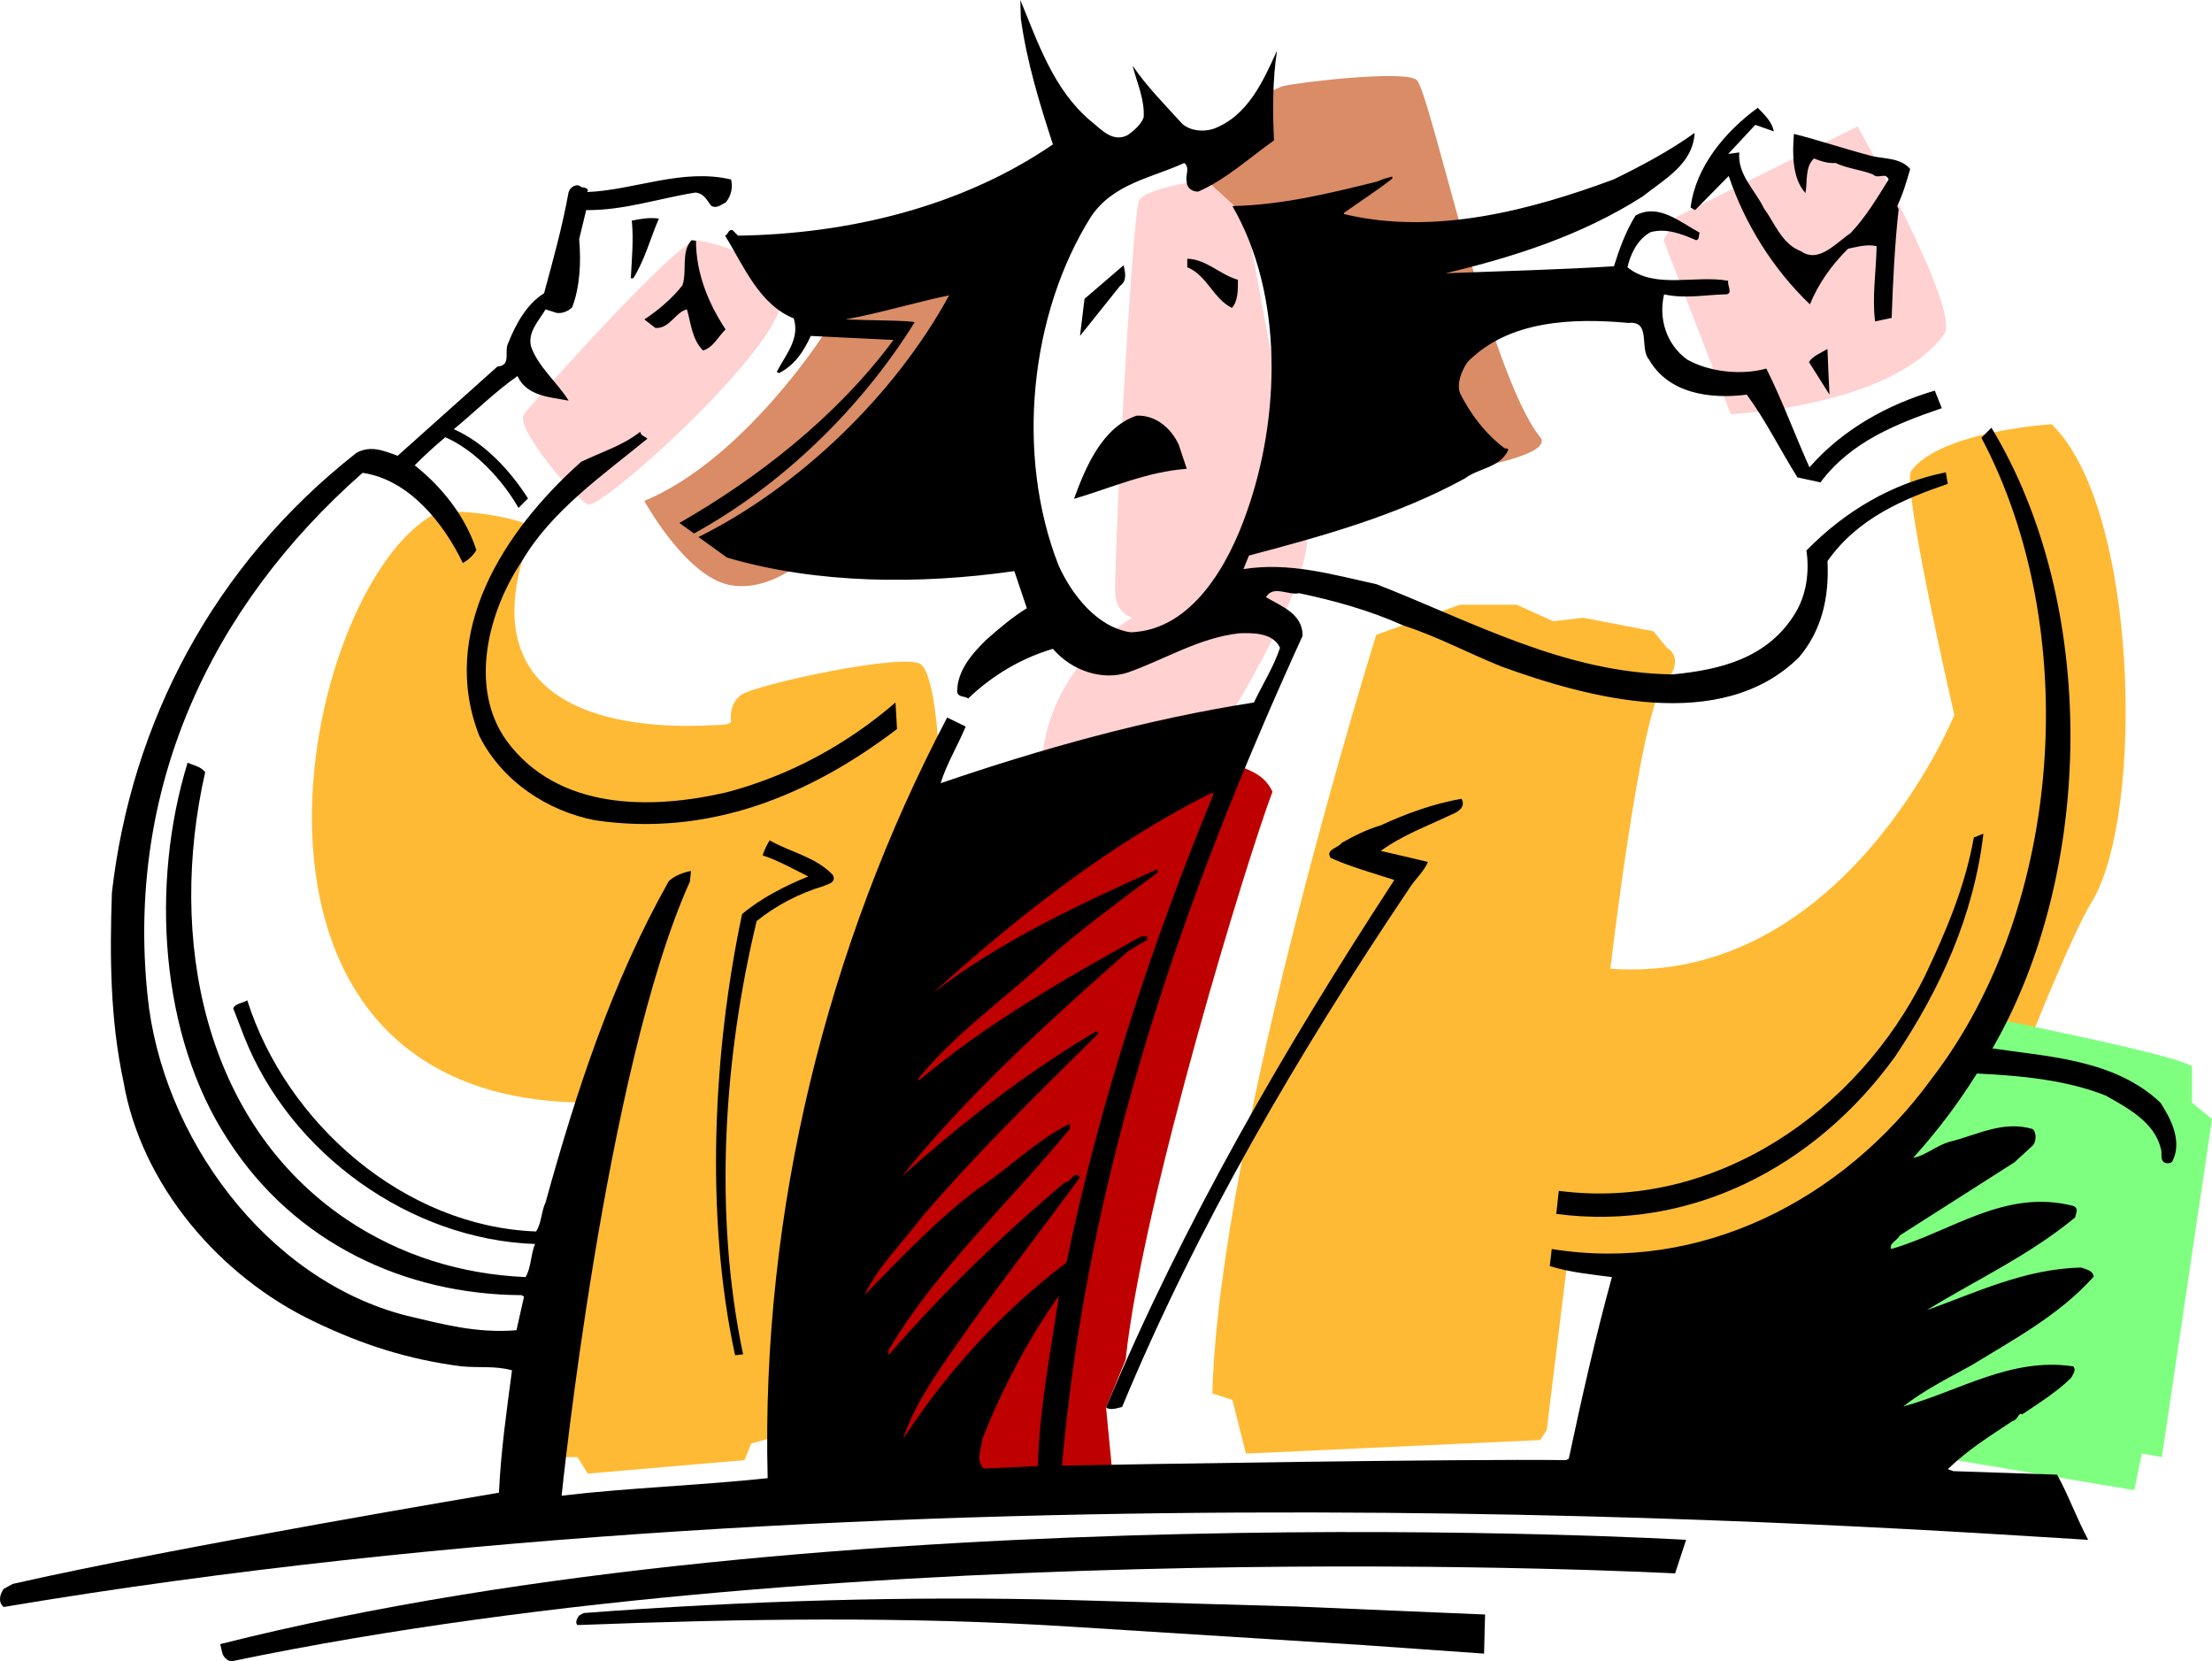
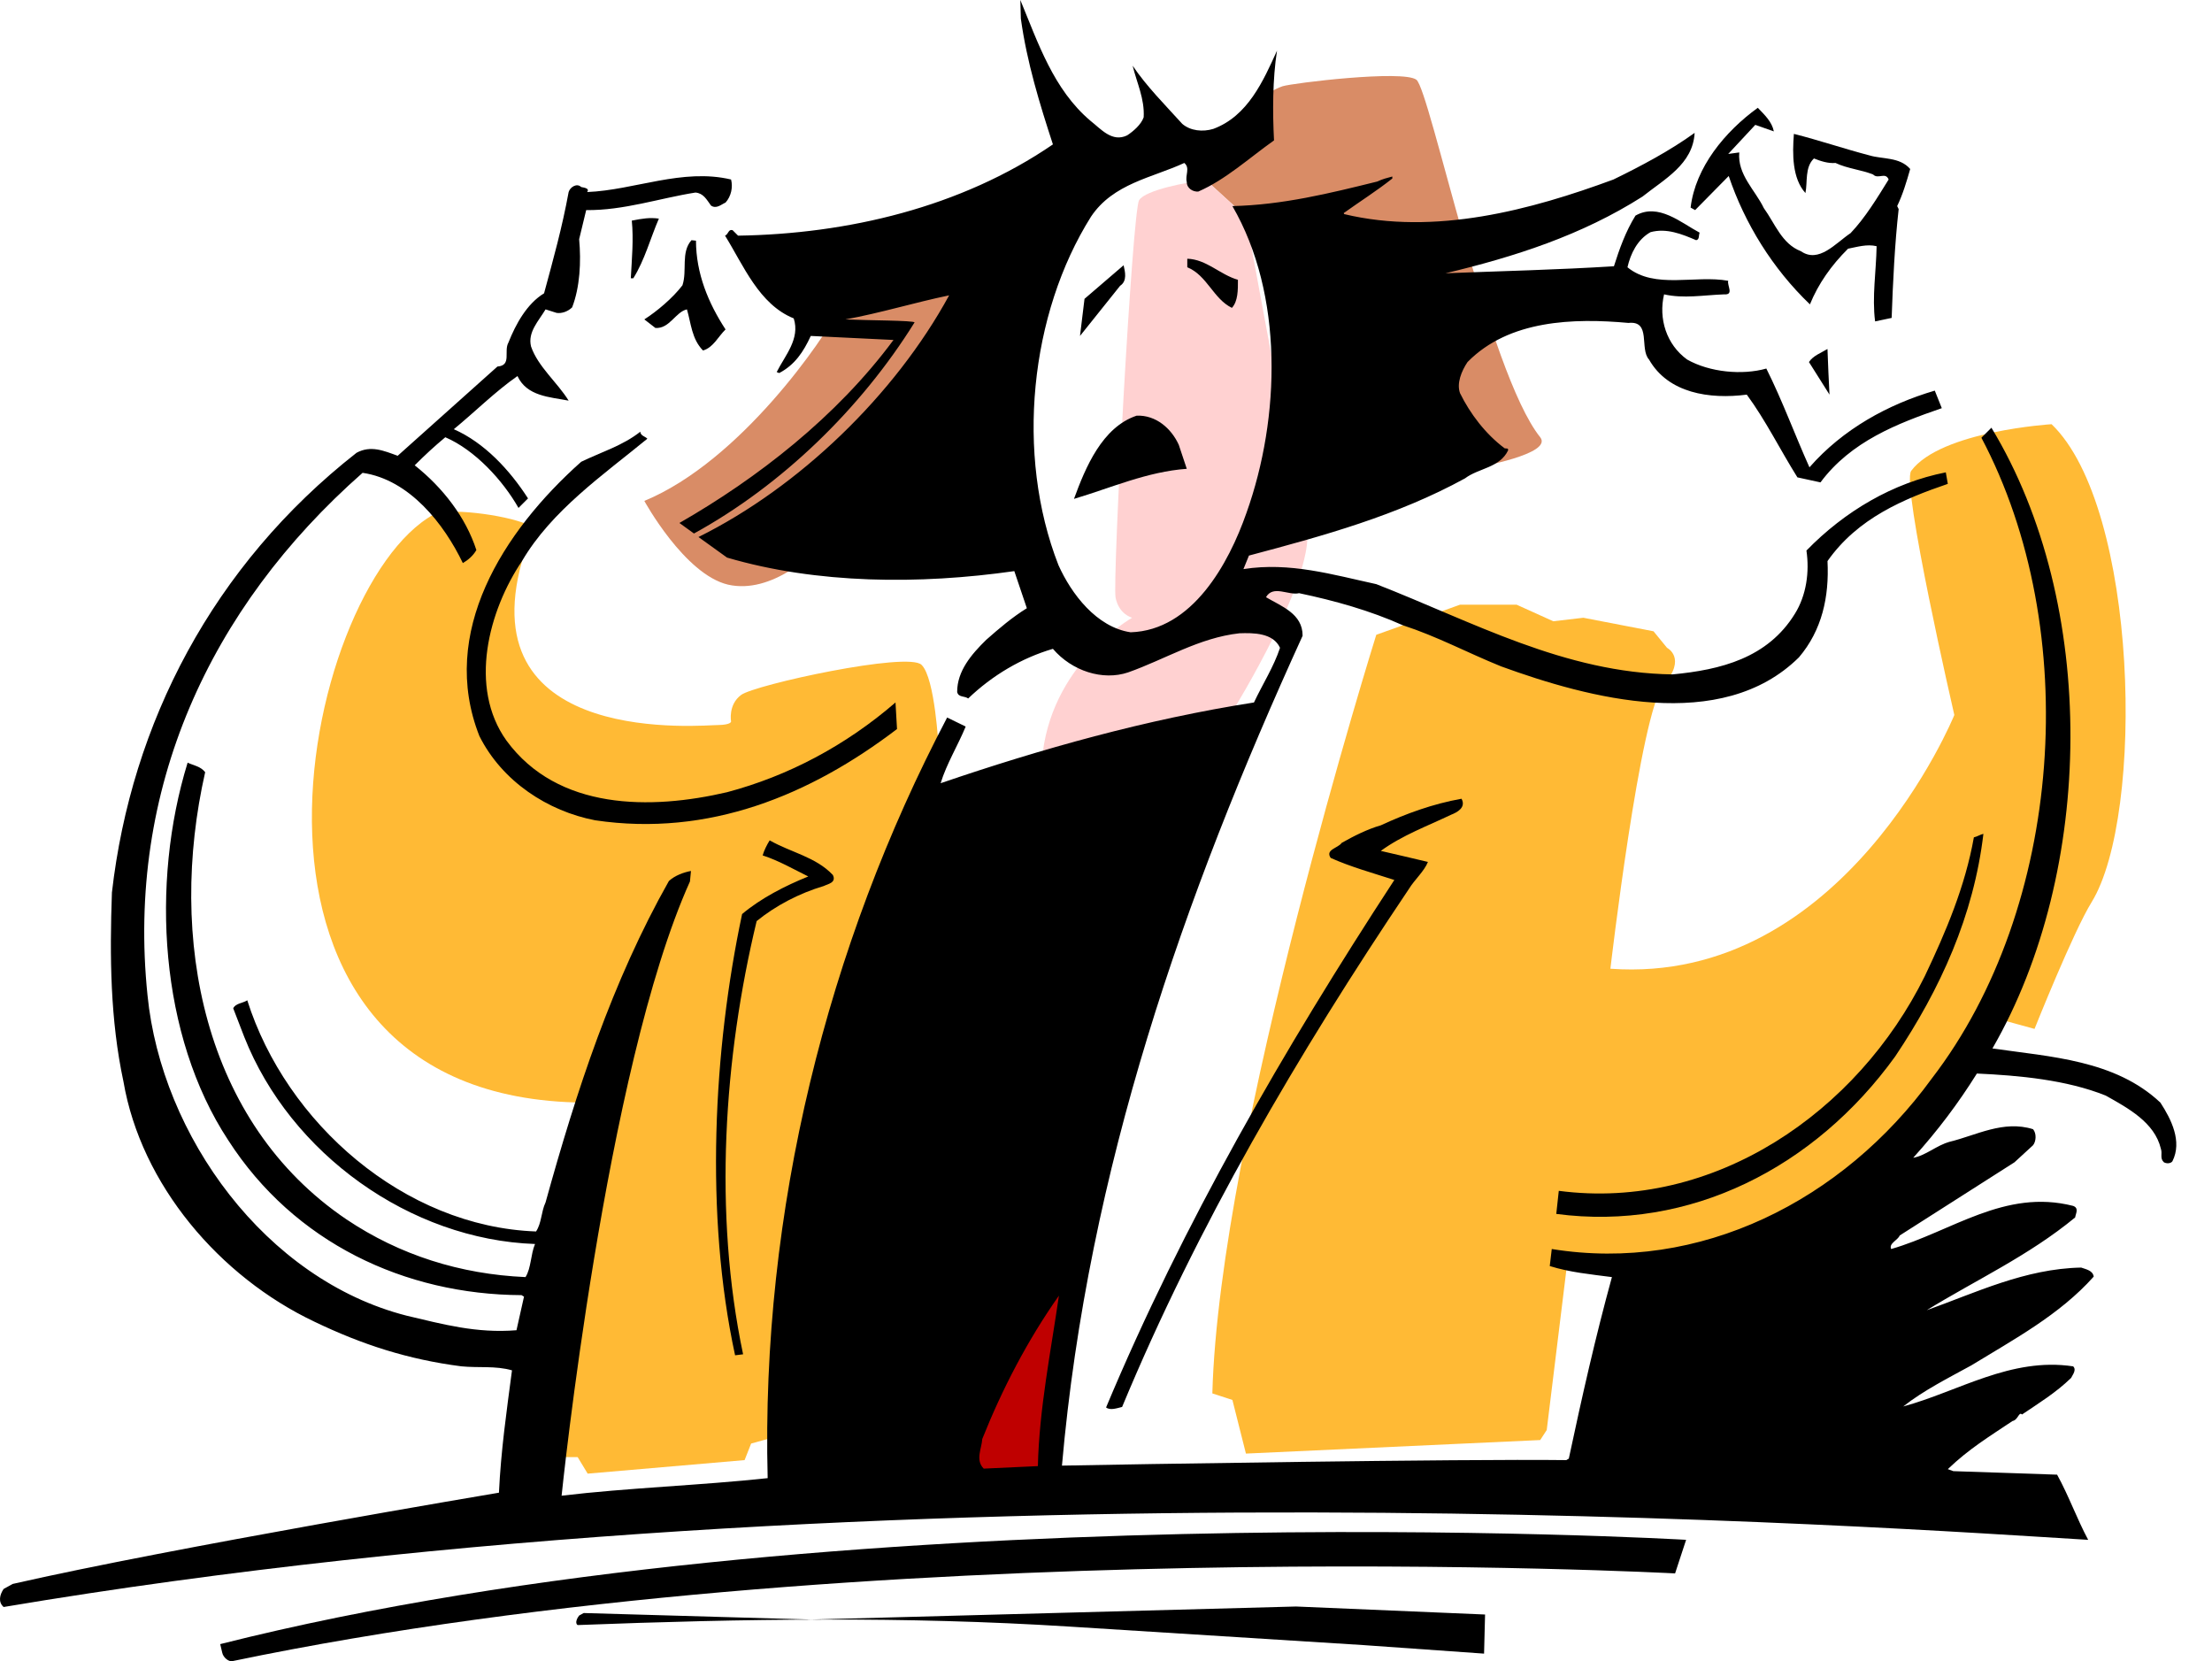
<svg xmlns="http://www.w3.org/2000/svg" width="441.223" height="331.317">
  <path fill="#ffba35" d="m291.223 120.602-11.398 4.101-5.301 1.899s-31.324 99.957-32.7 151.3l4 1.301 2.7 10.7 58.699-2.7 1.3-2 4-32.601s53.344-1.375 71.302-27.399l14.699-22 7.3 2s7.727-19.383 11.399-25.3c10.644-17.344 9.309-78.676-8-95.301 0 0-22.078 1.363-28 9.3-2.023 2.657 8.602 48.7 8.602 48.7s-21.958 53.957-68.602 50.601c0 0 5.977-51.308 10.602-56.601 4.707-5.375.699-7.399.699-7.399l-2.7-3.3-14-2.7-6 .7-7.3-3.301h-11.301m-186-16c-4.691-2.043-16.281-3.368-18.7-2-26.656 14.625-47.991 116.625 30 117.3l-8.698 70.7h7.398l2 3.3 31.3-2.699 1.302-3.3 4.699-1.301 12-78 20.699-59.399s-.691-13.976-3.398-16.601c-2.625-2.707-33.293 3.957-36 6-2.625 1.957-2 5.3-2 5.3s.043.657-2.602.7c-2.691-.043-49.527 4.683-39.098-32.7l1.098-7.3" />
-   <path fill="#ffd1d1" d="m370.524 25.203-36 18-2.7 4.7 13.399 34.699s32.23-1.465 42.602-16c3.375-4.707-17.301-41.399-17.301-41.399M147.825 50.602s-5.352-2.454-9-2.602c-3.625-.105-32.293 31.895-34.301 34.602-1.992 2.625 10.008 16.625 12.699 18 2.644 1.293 38.644-31.375 38.602-40.7.043-9.343-8-9.3-8-9.3" />
  <path fill="#d98c66" d="M167.223 61.902c-2.691 5.325-19.356 29.993-38.7 38 0 0 8.009 14.657 16.7 16.7 8.644 1.957 17.309-6.043 20.602-10 3.375-4.043 24.699-35.399 24.699-35.399l5.3-17.3-28.601 8" />
-   <path fill="#bf0000" d="M246.524 152.602c4.008 1.293 6.008 2.625 7.3 5.3-4.624 11.993-25.957 81.325-29.3 113.301l-3.899 9.5 1.2 12.5-12.602 1.399-2.2-2.2-15.198-3.199-20.602 2.7-6.7-38.7 10-51.3 20-26 52-23.301" />
  <path fill="#d98c66" d="M253.223 18.602s.644-.707 2.602-1.399c2.042-.644 24.042-3.308 26.699-1.3 2.676 1.992 14.363 58.433 24.699 71.3 2.644 3.356-12.7 6-12.7 6l-46-50-8-7.3 12.7-17.301" />
  <path fill="#ffd1d1" d="M240.524 35.902c-3.805.422-11.992 1.993-13.301 4-1.356 1.993-5.356 75.993-4.7 79.301.677 3.356 3.302 4 3.302 4s-16.625 9.356-18 28.7l38-10s17.375-28.008 14.699-37.301c-2.657-9.375-12-61.399-12-61.399l-8-7.3" />
-   <path fill="#7fff7f" d="M398.524 203.203c5.343 1.356 33.343 6.692 38.699 9.399v7.3l4 3.301-10 67.399-4-.7-1.5 7.301-39.2-6.601-12-6-1.3-46.7 6-10.699 12.602-14.601 6.699-9.399" />
  <path d="M217.524 24.102c2.082 1.632 4.297 4.343 7.3 2.898 1.184-.77 2.782-2.125 3.301-3.598.219-3.699-1.379-6.902-2.199-10.3 2.79 4.14 6.484 7.832 9.899 11.601 1.632 1.402 4.093 1.649 6.199 1 6.883-2.555 9.96-9.57 12.699-15.601-.89 5.66-.89 12.308-.598 17.898-4.972 3.523-9.652 7.832-15.101 10.203-1.074.09-2.305-.648-2.301-1.902-.375-1.332.734-2.809-.5-3.801-6.398 2.96-14.156 4.07-18.598 10.703-12.18 19.348-15.136 47.418-6.5 69.5 2.57 5.746 7.617 12.395 14.399 13.399 12.304-.391 19.566-13.688 23.101-23.801 6.809-19.067 7.422-43.567-2.8-61.2 9.976-.222 19.457-2.562 28.898-4.898 1.027-.496 2.012-.742 3-1v.399c-3.082 2.445-6.406 4.539-9.7 6.898l.102.203c18.09 4.332 37.297-.84 53.7-6.902 5.511-2.68 11.3-5.758 16.199-9.301-.344 6.254-6.008 9.207-10.399 12.703-12.11 7.711-25.527 12.02-39.3 15.297 11.308-.445 22.269-.691 33.601-1.398 1.102-3.48 2.332-6.926 4.297-10.102 4.562-2.613 9.117 1.45 12.8 3.402-.234.512.012 1.371-.698 1.5-2.864-1.234-5.942-2.464-9.102-1.601-2.625 1.472-3.98 4.304-4.598 7 5.422 4.445 13.547 1.492 20.098 2.699-.273.887 1.207 2.855-.797 2.703-4.152.152-8.094.89-12 0-1.14 4.832.457 10.004 4.598 13 4.48 2.543 11.004 3.16 15.8 1.797 3.208 6.41 5.672 13.18 8.602 19.703 6.672-7.629 15.66-12.555 25-15.3l1.399 3.5c-8.891 3.062-18.125 6.632-24.2 14.8l-4.601-1c-3.485-5.566-6.317-11.355-10.098-16.5-7.422.961-15.672-.27-19.5-7-1.957-2.137.504-7.8-4.101-7.3-10.907-.993-23.836-.622-32.102 7.8-1.215 1.797-2.2 4.258-1.5 6.2 2.008 4.093 5.086 8.156 8.902 11 .246.109.739-.137.7.398-1.684 3.531-5.868 3.531-8.602 5.601-13.52 7.41-28.293 11.473-43.098 15.399l-1.101 2.699c9.254-1.457 17.875 1.129 26.5 3 19.199 7.488 37.547 17.707 59.101 18 9.594-.91 18.953-3.25 24.399-12.098 2.308-3.707 2.926-8.386 2.3-12.601 7.645-7.852 17.247-13.516 27.801-15.598l.399 2.297c-8.735 2.988-17.969 6.805-24 15.402.367 7.16-1.114 13.809-5.7 19.2-15.48 15.296-41.953 8.152-59.398 1.8-6.812-2.757-12.719-5.96-19.601-8.199-6.54-2.93-13.56-4.902-20.7-6.402-2.09.515-5.168-1.7-6.601.8 3.031 1.81 7.34 3.286 7.3 7.7-23.722 51.976-42.804 106.398-48 165.5 12.336-.25 79.684-1.36 100.602-1.098l.5-.3c2.59-12.15 5.3-24.215 8.598-36.2-4.407-.574-8.348-.945-12.399-2.203l.399-3.398c29.511 4.78 58.074-9.625 75.8-34 26.231-34.11 30.168-89.512 9.899-127.801l2-2c21.348 35.238 20.61 88.43.203 123.8 11.664 1.688 24.469 2.305 33.5 10.801 2.172 3.32 4.39 7.754 2.399 11.7-.348.488-1.211.488-1.7.199-.863-.82-.25-1.68-.601-2.7-1.25-5.261-6.543-8.093-11-10.601-7.856-3.156-17.336-4.016-25.7-4.398-3.703 5.921-7.765 11.34-12.699 16.8 2.473-.414 4.688-2.504 7.301-3.199 5.266-1.277 10.684-4.355 16.598-2.5.734.852.613 2.453 0 3.2l-3.7 3.398-22.898 14.601c-.371.953-2.219 1.57-1.703 2.7 12.043-3.47 22.633-12.086 36.3-8.602 1.231.453.493 1.563.403 2.3-9.266 7.638-19.734 12.438-29.601 18.5 9.746-3.476 19.593-8.28 30.8-8.5.985.345 2.336.59 2.5 1.802-6.812 7.652-16.047 12.578-24.402 17.699-4.57 2.512-9.496 4.976-13.598 8.199 10.996-2.977 21.461-9.871 33.899-8 .738.71-.125 1.7-.399 2.3-3.05 2.97-6.496 5.063-9.8 7.302-.637-.641-.762 1.086-1.899 1.3-4.648 3.11-8.71 5.57-12.902 9.598l1.101.402 20.7.7c2.335 4.23 3.937 8.785 6.199 13C378.8 304.855 180.082 290.328.723 320.5c-1.14-.992-.77-2.469 0-3.598l1.8-1c31.657-7.23 97-18.199 97-18.199.407-8.484 1.512-16.117 2.602-24.402-3.304-.95-6.629-.457-10.101-.801-10.688-1.379-19.797-4.336-29.301-8.898-18.938-8.98-34.574-27.325-38.098-47.899-2.633-12.3-2.758-24.86-2.3-37.703 3.855-33.695 20.105-65.215 48.8-87.7 2.825-1.527 5.41-.417 8.2.602l19.898-17.8c2.922-.211 1.2-3.04 2.203-4.801 1.457-3.66 3.672-7.723 7.098-9.801 1.87-6.91 3.593-13.062 4.902-20.2.293-.991 1.645-1.85 2.5-1 .625.134 1.734.255 1.2 1 9.398-.374 19-4.808 28.699-2.5.398 1.509.027 3.356-1.102 4.602-.84.356-1.824 1.34-2.898.598-.895-1.227-1.512-2.46-3.102-2.598-7.152 1.125-14.293 3.586-21.797 3.5l-1.402 5.801c.41 4.504.164 9.55-1.399 13.598-.898.879-2.129 1.25-3.101 1.101l-2.2-.699c-1.386 2.324-3.601 4.54-2.898 7.399 1.39 4.035 5.207 7.113 7.5 10.8-3.77-.73-8.328-.855-10.203-4.902-4.402 3.063-8.465 7.125-12.7 10.602 6.083 2.68 11.13 8.097 14.802 13.8l-1.899 1.899c-3.129-5.508-8.668-11.543-14.601-14.098-2.317 1.942-3.918 3.418-6.102 5.598 5.633 4.469 10.187 10.379 12.3 16.902-.636 1.11-1.62 1.973-2.698 2.598-3.723-7.766-10.618-16.633-20-18-30.633 26.98-47.133 63.176-42.899 104.199 2.785 28.05 23.594 56.738 51.7 63.902 7.23 1.7 13.878 3.547 21.898 2.899l1.5-6.7-.5-.3c-23.301-.11-45.34-10.453-58.5-30.899-13.684-20.797-15.528-51.21-8.098-75.3 1.188.574 2.543.695 3.5 1.898-7.484 33.027-.465 69.84 28.2 89.203 10.609 7.11 22.675 10.926 35.699 11.5 1.136-1.805 1.015-4.515 1.898-6.601-24.895-.868-48.781-17.98-58-41.301l-2.2-5.7c.462-1.023 1.942-1.023 2.802-1.601 7.757 24.465 31.273 45.148 57.601 46.102 1.129-1.692 1.004-3.907 1.899-5.801 6.125-22.117 13.265-44.031 24.601-64.098 1.223-1.113 2.945-1.726 4.399-2l-.2 2.098c-16.89 37.449-25.601 122.5-25.601 122.5 13.144-1.57 27.797-2.063 41.101-3.5-1.363-53.352 11.934-106.297 35.801-151.7l3.7 1.801c-1.587 3.832-3.801 7.403-5 11.301 20.034-6.851 41.09-12.762 62.5-16.101 1.738-3.68 3.952-7.125 5.199-10.899-1.368-3-5.31-3-8.102-2.902-8.043.887-14.813 5.195-22.2 7.8-5.05 1.708-11.206-.265-15-4.699-6.3 1.848-12.09 5.297-16.898 9.899-.73-.54-1.96-.168-2.199-1.301-.008-4.164 2.824-7.488 5.797-10.398 2.566-2.258 5.152-4.477 8.102-6.301l-2.5-7.399c-18.918 2.7-39.356 2.575-57.301-2.699l-5.7-4.101c20.075-9.954 39.157-28.301 50-48.2-6.902 1.43-13.675 3.524-20.699 4.801 4.317.2 13.672.2 13.801.598-10.715 17.21-26.476 32.476-44 42.101l-2.902-2.101c15.5-8.88 31.383-21.192 42.699-36.5l-16.5-.801c-1.465 3.184-3.188 5.77-6.297 7.402l-.5-.199c1.64-3.281 4.719-6.605 3.399-10.703-6.93-2.797-10.008-10.555-13.7-16.5.735-.332.614-1.32 1.5-1.098L147.223 47c21.777-.332 44.434-5.629 62.8-18.2-2.609-7.987-5.195-16.362-6.398-25.097L203.524 0c3.523 8.5 6.601 17.855 14 24.102" />
  <path d="m353.825 26.203-3.7-1.3-5.402 5.8 2.203-.3c-.383 4.445 3.188 7.523 4.899 11.097 2.23 3.074 3.585 7.137 7.398 8.602 3.574 2.476 6.898-1.59 9.902-3.602 2.907-3.035 5.367-7.098 7.598-10.7-.629-1.57-2.11.032-3.098-1-2.332-.937-5.164-1.183-7.5-2.3-1.484.129-2.96-.363-4.3-.898-1.86 1.77-1.247 4.722-1.7 6.898-2.625-2.914-2.625-7.715-2.3-11.797 4.972 1.25 10.019 2.973 15.101 4.297 2.55.77 6 .277 8.098 2.703-.746 2.621-1.485 5.082-2.598 7.399l.297.601c-.781 6.934-1.152 14.692-1.398 21.7l-3.301.699c-.64-4.88.222-10.047.3-15-1.925-.465-3.894.152-5.699.5-3.367 3.343-5.953 7.039-7.601 11.101-7.461-7.14-13.004-16.129-16.2-25.601l-6.699 6.8-.902-.5c.95-8.03 6.86-15.172 13.402-19.902 1.336 1.402 2.813 2.758 3.2 4.703M131.426 43.602c-1.703 3.925-2.809 8.234-5.101 11.898h-.5c.207-3.91.574-7.727.199-11.5 2.101-.41 3.578-.656 5.402-.398M138.825 48c.011 6.547 2.472 12.457 5.898 17.703-1.457 1.402-2.438 3.617-4.5 4.2-2.25-2.305-2.371-5.383-3.2-8.2-2.25.477-3.48 3.926-6.3 3.7l-2.2-1.7c2.555-1.648 5.634-4.23 7.602-6.8.989-2.973-.367-6.544 1.801-9l.899.097m108.101 7.8c.012 2.071.012 4.286-1.203 5.602-3.711-1.808-4.941-6.488-8.898-8.101v-1.7c3.835.114 6.542 3.192 10.101 4.2M223.426 57l-8 10 .899-7.398 7.8-6.7c.282 1.274.774 3.121-.699 4.098m141.5 21.703-4.101-6.5c.863-1.281 2.34-1.773 3.699-2.601.117 3.043.242 6.246.402 9.101m-129.801 10 1.598 4.797c-7.883.57-15.027 3.77-22.5 6 2.305-6.293 5.629-14.297 12.5-16.598 3.84-.16 6.918 2.547 8.402 5.801m-106-1.203c-8.758 7.184-19.101 14.324-25 24.402-6.66 9.871-10.722 25.137-3.101 35.801 10.234 13.961 28.824 13.836 44 10.297 12.156-3.23 23.61-9.266 33.601-17.898l.301 5.3c-17.312 13.184-37.504 21.555-60.203 18.2-9.438-1.817-18.547-7.727-23.098-16.801-8.133-20.598 4.672-40.79 20.301-54.7 4.07-1.972 8.258-3.203 11.797-6 .031.825 1.016.95 1.402 1.399" />
-   <path fill="#bf0000" d="M242.125 158.203c-12.425 30.18-22.644 61.082-29.402 93.598-12.82 9.715-23.777 21.656-32.598 35.199 2.664-8.125 8.328-15.266 13.399-22.7 7.242-10.05 14.629-19.527 21.902-29.5-1.238-1.6-1.73 1.106-3 1-12.027 10.079-24.586 22.145-35.203 34.5v-1c9.629-16.28 24.035-29.331 36.203-44.198.02-.399.145-.77-.203-.899-6.3 3.086-12.211 8.996-18.2 12.899-8.171 6.191-15.558 13.949-22.597 21.199 2.73-5.774 7.531-10.328 11.399-15.5 11.277-13.172 22.851-24.38 35.199-36.598.086-.215-.16-.34-.399-.5-13.425 7.918-26.601 18.016-38.8 29 13.062-16.281 29.437-31.055 45.199-45l3.8-2.3v-.7l-1.3.098c-15.184 8.476-30.203 16.972-44 28.5h-.5c7.152-8.82 16.636-15.594 24.902-23.098 7-6.406 15.371-12.441 23-18.203.129-.27-.117-.516-.203-.598-15.43 6.977-30.695 13.996-44.598 24.598 17.227-15.527 35.45-29.812 55.399-39.797h.601" />
  <path d="M291.524 159.3c.968 1.747-.88 2.731-2.098 3.2-4.691 2.242-9.738 4.09-14 7.203 3.152.703 6.11 1.442 9.399 2.2-.704 1.827-2.676 3.55-3.801 5.398-22.266 33.12-42.211 67.222-57.2 103.3-1.019.247-2.37.739-3.199.102 15.356-36.672 35.422-71.39 57.5-105.203-4.347-1.402-8.781-2.633-12.699-4.398-1.129-1.68 1.457-1.926 2.2-3 2.46-1.391 5.167-2.747 7.8-3.5 5-2.32 10.418-4.293 16.098-5.301m104.101 6.999c-1.925 16.294-8.574 30.946-17.601 44.403-15.965 22.125-40.961 34.93-67.598 31.399l.5-4.602c31.063 4.07 59.629-15.754 73-42.797 4.234-8.906 8.05-17.894 9.797-27.703.715-.164 1.207-.535 1.902-.7m-229.5 8.2c.782 1.57-1.066 1.816-1.8 2.203-4.926 1.461-9.606 3.922-13.399 7-6.55 27.211-8.64 58.238-2.703 86.399l-1.598.199c-6.066-27.992-4.34-60.988 1.399-88 3.738-3.153 8.543-5.617 13.199-7.5-2.934-1.442-5.89-3.164-9.098-4.2.254-.933.871-2.163 1.399-3 4.273 2.434 9.199 3.297 12.601 6.899" />
  <path fill="#bf0000" d="m207.024 292.402-10.801.5c-1.734-1.715-.383-4.054-.297-5.902 3.977-9.969 9.027-19.695 15.297-28.598-1.59 10.996-3.93 22.567-4.2 34" />
  <path d="m336.325 307.102-2.2 6.699s-162.047-8.7-287.8 17.5c-.692.148-1.801-.715-2-1.7l-.399-1.699c121.996-30.804 292.399-20.8 292.399-20.8" />
-   <path d="M258.524 320.402 296.223 322l-.2 7.8-24-1.698-58.8-3.7c-32.648-2.062-64.906-1.57-98-.3-.64-.41-.027-1.516.3-1.899l.903-.5c32.137-2.441 64.762-3.426 96.7-2.601l45.398 1.3" />
+   <path d="M258.524 320.402 296.223 322l-.2 7.8-24-1.698-58.8-3.7c-32.648-2.062-64.906-1.57-98-.3-.64-.41-.027-1.516.3-1.899l.903-.5l45.398 1.3" />
</svg>